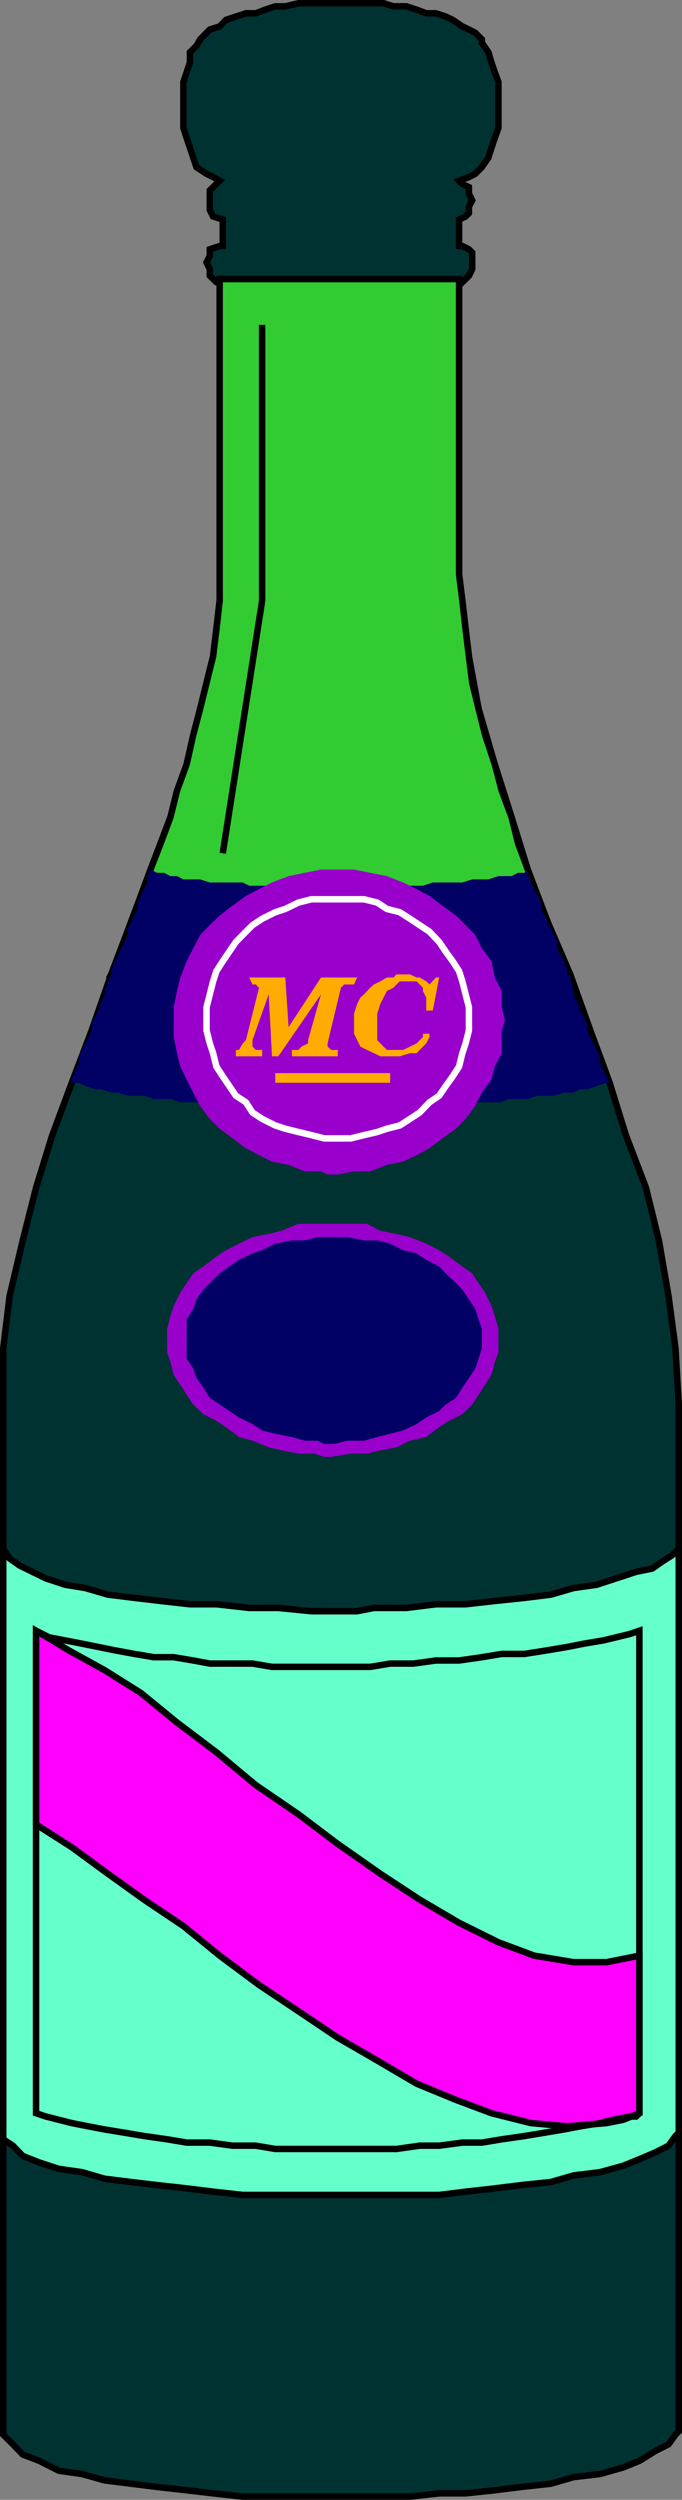
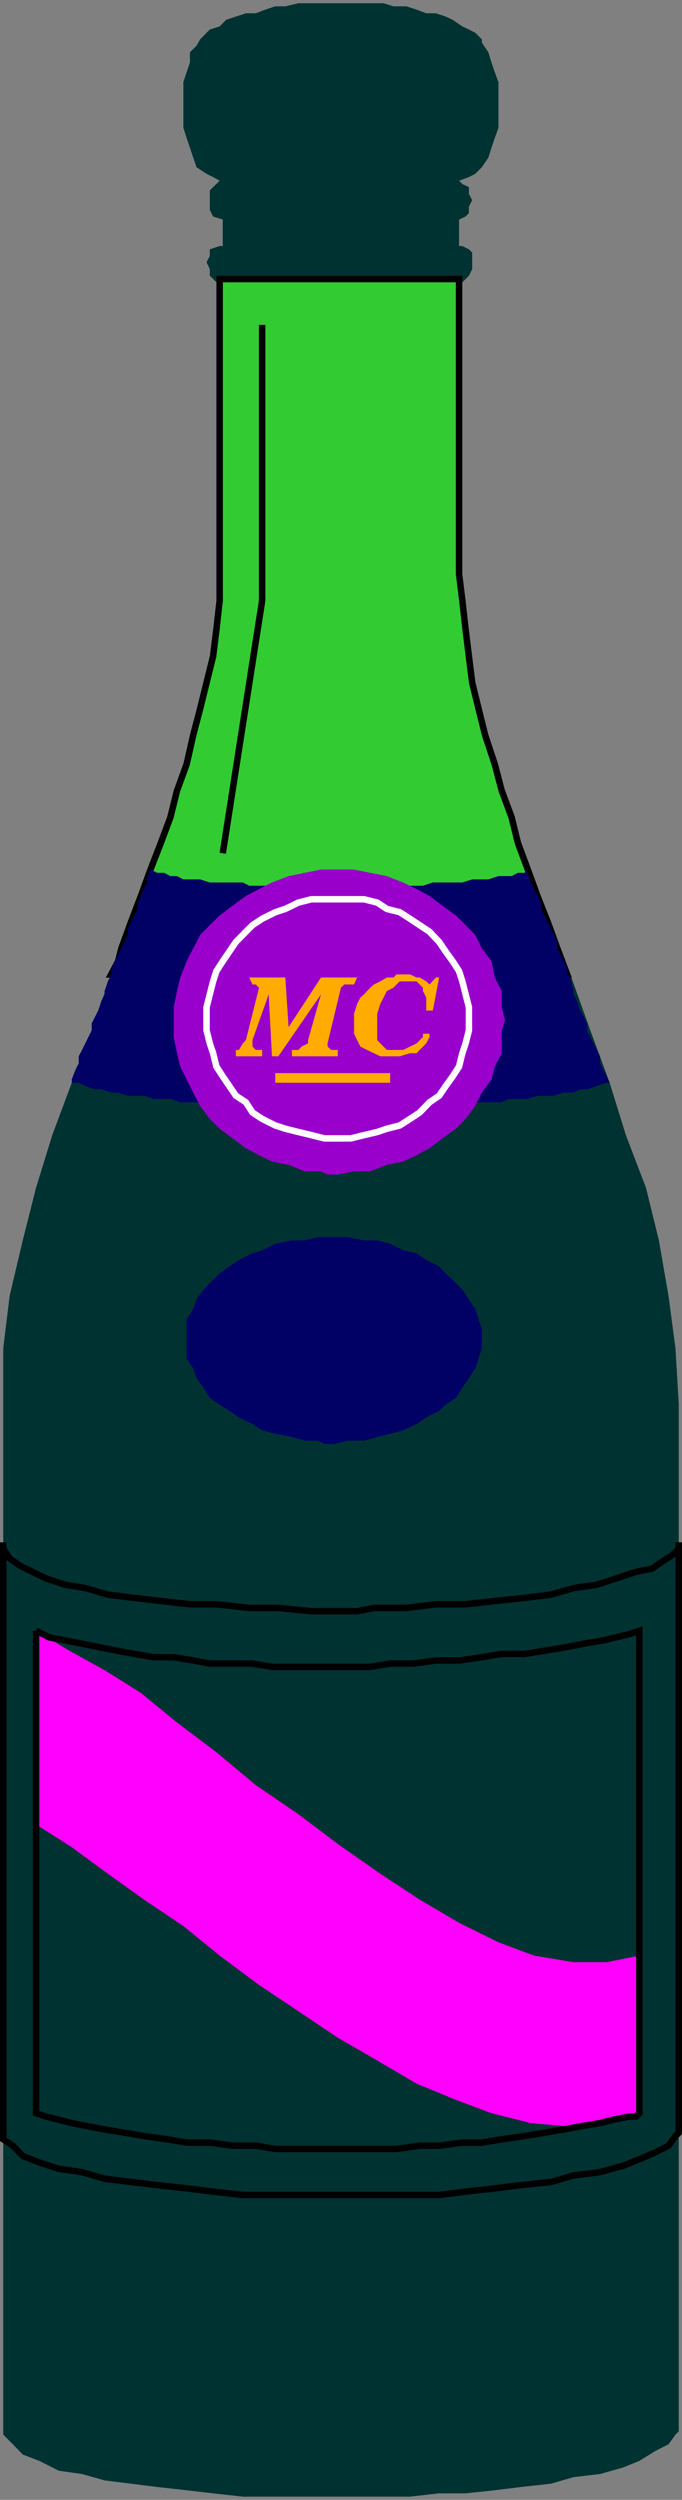
<svg xmlns="http://www.w3.org/2000/svg" width="353.254" height="1294.258">
  <rect width="100%" height="100%" fill="#808080" stroke="none" />
  <path fill="#003232" d="M176.576 1.678h22.102l5.102 1.598h6.699l5.3 1.703 5 1.898h5l5.098 1.7 3.602 1.699 5 3.402 3.398 1.598 3.301 1.703 3.398 3.398v1.7l3.403 5 1.597 5.3 1.704 5 1.898 5.102v23.703l-1.898 5.3-1.704 5-1.597 5.098-3.403 5-3.398 3.403-3.3 1.699-5.098 1.898 1.699 1.703 3.398 1.598v3.402l1.7 3.399-1.7 3.3v3.4l-1.699 1.698-3.398 1.602v13.7h1.699l3.398 1.698 1.7 1.703v8.598l-1.7 3.402-1.699 1.7-3.398 3.3v149.5l1.699 13.7 3.398 28.8 5 27.098 8.403 28.8 8.699 27.4 8.398 27.1 10.301 27.102 11.7 27.2 10.402 29 10 27.097 8.398 27.102 10.398 27.2 6.704 27.3 5 28.8 3.597 27.098 1.7 29.102v531.601l-1.7 1.7-3.597 5-6.704 3.398-8.398 5.2-8.398 3.402-12 3.398-13.704 1.602-11.699 3.398-15.398 1.7-13.7 1.703-15.101 1.597h-13.7l-15.1 1.7H125.78l-15.403-1.7-13.699-1.598-15.3-1.703-13.5-1.699-13.7-1.7-11.7-3.3-12-1.7-10.1-5.1-8.598-3.297-5.102-5.301-5-5V698.08l3.3-27.097 6.802-28.801 6.898-27.3 8.398-27.2 10.102-27.102 10.3-27.097 10.098-29 10.301-27.2 10.102-27.101 10.3-27.102 8.399-27.398 7-28.8 6.7-27.099 3.402-28.8 1.597-29v-134.2l-3.3-1.703-3.399-3.297v-3.402l-1.7-3.598 1.7-3.3v-3.403l5.102-1.699h1.597v-13.7l-5-1.6-1.699-3.4v-10.1l1.7-1.7 3.402-3.3-3.403-1.9-3.398-1.698-5.2-3.403-1.703-5-1.699-5.097-1.699-5-1.7-5.301V42.479l1.7-5.102 1.7-5v-5.3l3.402-3.399 1.898-3.3 3.3-3.4 1.7-1.702 5.102-1.598 3.296-3.402 5.102-1.7 5.2-1.699h5.1l5-1.898 5.098-1.703h5.204l6.796-1.598h22" />
-   <path fill="none" stroke="#000" stroke-miterlimit="10" stroke-width="3.356" d="M176.576 1.678h22.102l5.102 1.598h6.699l5.3 1.703 5 1.898h5l5.098 1.7 3.602 1.699 5 3.402 3.398 1.598 3.301 1.703 3.398 3.398v1.7l3.403 5 1.597 5.3 1.704 5 1.898 5.102v23.703l-1.898 5.3-1.704 5-1.597 5.098-3.403 5-3.398 3.403-3.3 1.699-5.098 1.898 1.699 1.703 3.398 1.598v3.402l1.7 3.399-1.7 3.3v3.4l-1.699 1.698-3.398 1.602v13.7h1.699l3.398 1.698 1.7 1.703v8.598l-1.7 3.402-1.699 1.7-3.398 3.3v149.5l1.699 13.7 3.398 28.8 5 27.098 8.403 28.8 8.699 27.4 8.398 27.1 10.301 27.102 11.7 27.2 10.402 29 10 27.097 8.398 27.102 10.398 27.2 6.704 27.3 5 28.8 3.597 27.098 1.7 29.102v531.601l-1.7 1.7-3.597 5-6.704 3.398-8.398 5.2-8.398 3.402-12 3.398-13.704 1.602-11.699 3.398-15.398 1.7-13.7 1.703-15.101 1.597h-13.7l-15.1 1.7H125.78l-15.403-1.7-13.699-1.598-15.3-1.703-13.5-1.699-13.7-1.7-11.7-3.3-12-1.7-10.1-5.1-8.598-3.297-5.102-5.301-5-5V698.08l3.3-27.097 6.802-28.801 6.898-27.3 8.398-27.2 10.102-27.102 10.3-27.097 10.098-29 10.301-27.2 10.102-27.101 10.3-27.102 8.399-27.398 7-28.8 6.7-27.099 3.402-28.8 1.597-29v-134.2l-3.3-1.703-3.399-3.297v-3.402l-1.7-3.598 1.7-3.3v-3.403l5.102-1.699h1.597v-13.7l-5-1.6-1.699-3.4v-10.1l1.7-1.7 3.402-3.3-3.403-1.9-3.398-1.698-5.2-3.403-1.703-5-1.699-5.097-1.699-5-1.7-5.301V42.479l1.7-5.102 1.7-5v-5.3l3.402-3.399 1.898-3.3 3.3-3.4 1.7-1.702 5.102-1.598 3.296-3.402 5.102-1.7 5.2-1.699h5.1l5-1.898 5.098-1.703h5.204l6.796-1.598zm0 0" />
-   <path fill="#90c" d="M171.576 633.58h18.5l6.903 3.602 8.398 1.7 7 1.6 8.403 3.4 6.699 3.401 5.097 3.297 6.903 5.102 5.097 3.601 3.301 5 3.403 5 3.296 6.797 1.704 5.203 1.898 6.797v12l-1.898 5-1.704 6.703-3.296 5.098-3.403 5.2-3.3 5.1-5.098 5-6.903 3.4-5.097 3.3-6.7 5.102-8.402 1.898-7 3.402-8.398 1.598-6.903 1.7h-8.398l-10.102 1.702h-3.597l-5-1.703h-8.403l-8.699-1.699-6.699-1.598-8.398-3.402-7-1.898-6.704-5.102-5-3.3-6.699-3.4-5.3-5-3.399-5.1-3.3-5.2-3.4-5.098-1.698-6.703-1.704-5v-12l1.704-6.797 1.699-5.203 3.398-6.797 3.301-5 3.398-5 5.301-3.601 6.7-5.102 5-3.297 6.703-3.402 7-3.398 8.398-1.602 6.7-1.7 8.698-3.6h17" />
-   <path fill="#65ffcc" d="M351.576 798.483v305.699l-1.699 1.7-3.597 5-6.704 3.401-8.398 3.598-8.398 3.402-12 3.297-13.704 1.704-11.699 3.398-15.398 1.602-13.7 1.699-15.101 1.699-13.7 1.7H125.78l-15.403-1.7-13.699-1.7-15.3-1.698-13.5-1.602-13.7-1.7-11.7-3.402-12-1.699-10.1-3.3-8.598-3.4-5.102-5.3-5-3.3V798.482v3.3l3.3 5.098 5.098 3.602 6.704 3.3 7 3.399 10 3.3 10.398 1.7 11.7 3.398 13.698 1.703 13.704 1.598 15.097 1.7h13.7l17 1.902h15.101l17.102 1.699h23.699l8.699-1.7h16.8l15.302-1.902h15.398l15.102-1.699 15.398-1.598 13.7-1.703 11.698-3.398 12-1.7 10.102-3.3 10.3-3.399 8.4-1.703 5.1-3.597 5.2-3.301 3.398-3.399v-3.3" />
  <path fill="none" stroke="#000" stroke-miterlimit="10" stroke-width="3.356" d="M351.576 798.483v305.699l-1.699 1.7-3.597 5-6.704 3.401-8.398 3.598-8.398 3.402-12 3.297-13.704 1.704-11.699 3.398-15.398 1.602-13.7 1.699-15.101 1.699-13.7 1.7H125.78l-15.403-1.7-13.699-1.7-15.3-1.698-13.5-1.602-13.7-1.7-11.7-3.402-12-1.699-10.1-3.3-8.598-3.4-5.102-5.3-5-3.3V798.482v3.3l3.3 5.098 5.098 3.602 6.704 3.3 7 3.399 10 3.3 10.398 1.7 11.7 3.398 13.698 1.703 13.704 1.598 15.097 1.7h13.7l17 1.902h15.101l17.102 1.699h23.699l8.699-1.7h16.8l15.302-1.902h15.398l15.102-1.699 15.398-1.598 13.7-1.703 11.698-3.398 12-1.7 10.102-3.3 10.3-3.399 8.4-1.703 5.1-3.597 5.2-3.301 3.398-3.399zm0 0" />
  <path fill="#32cc32" d="M113.78 144.483h124v152.8l1.699 13.7 1.699 15.097 1.7 13.703 1.698 13.7 3.301 13.398 3.403 13.7 5 15.1 3.597 13.7 5.102 13.7 3.3 13.402 5.098 13.699 5 13.7 5.301 13.401 5 13.7 5.102 13.5H57.576l3.602-6.801 1.7-6.7 5-13.699 5.1-13.402 5-13.7 5.302-13.698 5-13.403 3.398-13.699 5-13.7 3.398-15.1 3.602-13.7 3.3-13.398 3.4-13.7 1.698-13.703 1.704-15.097v-166.5" />
  <path fill="none" stroke="#000" stroke-miterlimit="10" stroke-width="3.356" d="M113.78 144.483h124v152.8l1.699 13.7 1.699 15.097 1.7 13.703 1.698 13.7 3.301 13.398 3.403 13.7 5 15.1 3.597 13.7 5.102 13.7 3.3 13.402 5.098 13.699 5 13.7 5.301 13.401 5 13.7 5.102 13.5H57.576l3.602-6.801 1.7-6.7 5-13.699 5.1-13.402 5-13.7 5.302-13.698 5-13.403 3.398-13.699 5-13.7 3.398-15.1 3.602-13.7 3.3-13.398 3.4-13.7 1.698-13.703 1.704-15.097zm0 0" />
  <path fill="none" stroke="#000" stroke-miterlimit="10" stroke-width="3.356" d="M135.78 168.182v142.8l-20.403 130.801" />
  <path fill="#000065" d="M273.377 450.182v1.7l1.602 5 1.699 3.401 1.7 3.598 1.902 3.402v3.297l1.699 3.403 1.699 3.3 1.7 3.399 1.6 3.398 1.7 3.602v3.3l1.7 3.4 1.698 3.3 1.704 3.398v3.403l1.597 1.597 1.7 7v1.703l1.703 3.297 1.699 5.102 1.898 3.3 1.7 3.4v3.6l1.703 3.4 1.597 3.3 1.7 3.398 1.703 3.301v3.602l1.699 3.398 1.699 3.402 1.602 3.297h-1.602l-5.102 1.703-5 1.7h-3.597l-3.403 1.699h-5l-5.097 1.601h-8.602l-5 1.7H263.28l-3.403 1.699h-13.699l-69.602 7-69.597-7H93.377l-5.097-1.7h-8.602l-5.102-1.699h-8.398l-5-1.601h-3.602l-5-1.7h-3.398l-5-1.699-3.398-1.703h-3.602v-1.699l1.898-5 1.704-3.398v-3.602l1.699-3.3 1.699-3.4 1.602-3.3 1.699-3.398v-3.602l1.699-3.398 1.7-3.301 1.698-5.102 1.602-3.297v-1.703l1.7-5 1.698-3.597v-1.7l1.704-5.101 1.898-3.3 1.7-3.4 1.698-3.3 1.602-3.602v-3.398l1.7-3.399 1.698-3.3 1.704-3.403v-3.297l1.699-3.402 1.597-3.598 1.704-3.402v-3.3l1.699-3.4 3.398 1.7h3.602l3.3 1.7h3.399l3.3 1.702h8.7l5 1.598h17.102l3.296 1.7h11.801l35.7 7 32.203-7h10.296l5.102-1.7h15.3l5.098-1.598h8.403l5.199-1.703h6.8l3.302-1.699h3.398l1.7-1.7" />
  <path fill="#90c" d="M174.979 450.182h8.398l8.403 1.7 8.597 1.698 8.403 3.301 7 3.402 6.699 3.598 6.699 5 7 5.102 5 5 5 5.097 3.398 6.903 5 6.699 1.704 8.398 3.597 7v8.403l1.7 6.699-1.7 5.3v11.801l-3.597 6.899-1.704 6.7-5 6.8-3.398 6.898-5 6.703-5 5.098-7 5-6.7 5.102-6.698 3.597-7 3.301-8.403 1.7-8.597 3.402h-8.403l-8.398 1.597h-5.301l-3.398-1.597h-8.403l-8.398-3.403-8.602-1.699-6.699-3.3-6.8-3.598-6.9-5.102-6.698-5-5.102-5.098-5-6.703-3.602-6.898-3.398-6.8-3.3-6.7-1.7-6.899-1.7-8.402v-15.398l1.7-8.403 1.7-7 3.3-8.398 3.398-6.7 3.602-6.902 5-5.097 5.102-5 6.699-5.102 6.898-5 6.801-3.598 6.7-3.402 8.6-3.3 8.4-1.7 8.402-1.7h8.699" />
  <path fill="none" stroke="#fff" stroke-miterlimit="10" stroke-width="3.356" d="M174.979 465.58h13.597l6.801 1.703 5 3.297 6.7 1.703 5.3 3.399 5 3.3 5.102 3.4 5 5.3 3.398 5 3.602 5 3.3 5.101 1.7 5.297 1.699 6.703 1.7 6.7v12l-1.7 6.699-1.7 5.101-1.698 6.899-3.301 5.101-3.602 5-3.398 5-5 3.399-5.102 5.3-5 3.301-5.3 3.399-6.7 1.7-5 1.698-6.8 1.602-6.899 1.7h-13.7l-6.698-1.7-6.704-1.602-6.796-1.699-5.204-1.7-6.796-3.398-5-3.3-3.403-5.301-5.199-3.399-3.398-5-3.403-5-3.3-5.101-1.7-6.899-1.699-5.101-1.7-6.7v-12l1.7-6.699 1.7-6.703 1.698-5.297 3.301-5.101 3.403-5 3.398-5 5.2-5.3 3.402-3.4 5-3.3 6.796-3.399 5.204-1.703 6.796-3.297 6.704-1.703h13.699" />
  <path fill="#ffab00" d="M142.576 560.58h59.5v-5h-59.5v5m-13.5-54.5h18.704l1.699 25.703 16.8-25.703h18.7l-1.602 3.602h-5.097l-1.704 1.7-6.898 28.8v1.7l1.898 1.698h3.403v3.301h-23.801v-3.3h3.398l1.602-1.7 3.398-1.7v-1.698l6.704-23.7-22.102 32.098h-3.3l-1.7-32.098-8.398 23.7v3.398l1.699 1.7h3.3v3.3h-13.601v-3.3h1.602l2-3.4 1.597-1.698 6.801-27.102-1.7-1.7h-1.698l-1.704-3.6m90 29.101h3.403v1.7l-1.7 3.3-3.402 3.398-1.597 1.703h-3.403l-5.3 1.598h-10.098l-3.301-1.598-3.602-1.703-3.398-1.699-1.7-3.398-1.6-3.301v-10.3l1.6-5.099 1.7-3.3 1.898-1.7 3.204-3.402 1.898-1.7 3.3-1.6 3.4-2h3.402l1.597-1.598h7l3.403 1.597h1.597l3.403 2 1.699 1.602 3.3-3.602h1.7l-3.301 17.102h-3.398v-6.7l-1.704-3.402v-1.699l-3.296-3.3h-8.704l-1.699 1.6-1.597 1.7-3.403 1.7-1.699 3.402-1.7 3.3-1.6 5.098v13.602l1.6 1.699 3.4 3.398h8.402l3.597-1.699 3.403-1.7 3.296-3.3v-1.7" />
  <path fill="#000065" d="M173.28 640.483h6.699l8.597 1.699h6.801l6.7 1.7 6.703 3.401 7 1.598 5 3.402 6.699 3.399 3.398 3.601 5.301 5 3.3 3.399 3.4 5 3.3 5 1.7 5.3 1.698 5.098v10l-1.699 5.301-1.699 5.102-3.3 5-3.4 5-3.3 5.3-5.3 3.399-3.4 3.3-6.698 3.4-5 3.401-7 3.297-6.704 1.703-6.699 1.7-6.8 1.898h-8.598l-6.7 1.7h-5.3l-3.403-1.7h-6.699l-6.699-1.898-8.602-1.7-6.796-1.703-5-3.297-7-3.402-5-3.398-5-3.301-5.102-3.399-3.3-5.3-3.598-5-1.704-5-3.398-5.102v-20.398l3.398-5.301 1.704-5 3.597-5 3.301-3.399 5.102-5 5-3.601 5-3.399 7-3.402 5-1.598 6.796-3.402 8.602-1.7h6.7l6.698-1.698h8.704" />
  <path fill="#f0f" d="m18.678 844.283 8.398 5 8.403 5.098 18.699 10.3 18.8 11.802 18.7 15.3 20.398 15.399 20.403 17 22.097 15.101 20.403 15.399 22 15.398 20.398 13.403 20.403 12 20.398 10.097 18.5 6.903 20.398 3.398h17.102l17-3.398v81.597l-8.398 3.403-8.602 1.699-20.398 1.7-18.801-1.7-20.403-5.102-18.398-6.898-20.398-8.398-20.403-12-20.398-11.801-20.403-13.7-20.398-13.601-20.398-15.2-18.801-15.3-20.403-13.7-18.699-13.402-18.699-13.699-18.5-11.8V844.282" />
-   <path fill="none" stroke="#000" stroke-miterlimit="10" stroke-width="3.356" d="m18.678 844.283 8.398 5 8.403 5.098 18.699 10.3 18.8 11.802 18.7 15.3 20.398 15.399 20.403 17 22.097 15.101 20.403 15.399 22 15.398 20.398 13.403 20.403 12 20.398 10.097 18.5 6.903 20.398 3.398h17.102l17-3.398v81.597l-8.398 3.403-8.602 1.699-20.398 1.7-18.801-1.7-20.403-5.102-18.398-6.898-20.398-8.398-20.403-12-20.398-11.801-20.403-13.7-20.398-13.601-20.398-15.2-18.801-15.3-20.403-13.7-18.699-13.402-18.699-13.699-18.5-11.8Zm0 0" />
  <path fill="none" stroke="#000" stroke-miterlimit="10" stroke-width="3.356" d="m18.678 844.283 3.398 1.7 3.301 1.699 8.403 1.601 8.699 1.7 8.398 1.699 8.403 1.7 10.296 1.901 10.102 1.7h10.3l10.098 1.699 8.602 1.601h22.102l10.097 1.7h50.903l10.296-1.7h12l11.704-1.601h12l11.796-1.7 10.301-1.699h11.801l12-1.902 10.102-1.7 8.597-1.698 10.102-1.7 6.699-1.601 7-1.7 5-1.699v249.797l-1.7 1.704h-3.3l-8.7 1.699-6.698 1.699-10.301 1.7-8.403 1.6-10.097 1.7-10.301 1.7-11.8 1.698-10.302 1.704H239.48l-12 1.597h-10.102l-12 1.7h-62.8l-10.098-1.7h-12l-11.801-1.598h-12l-10.102-1.703-12-1.699-10-1.7-10.398-1.698-8.398-1.602-8.602-1.7-13.398-3.397-5.102-1.704V844.283" />
</svg>